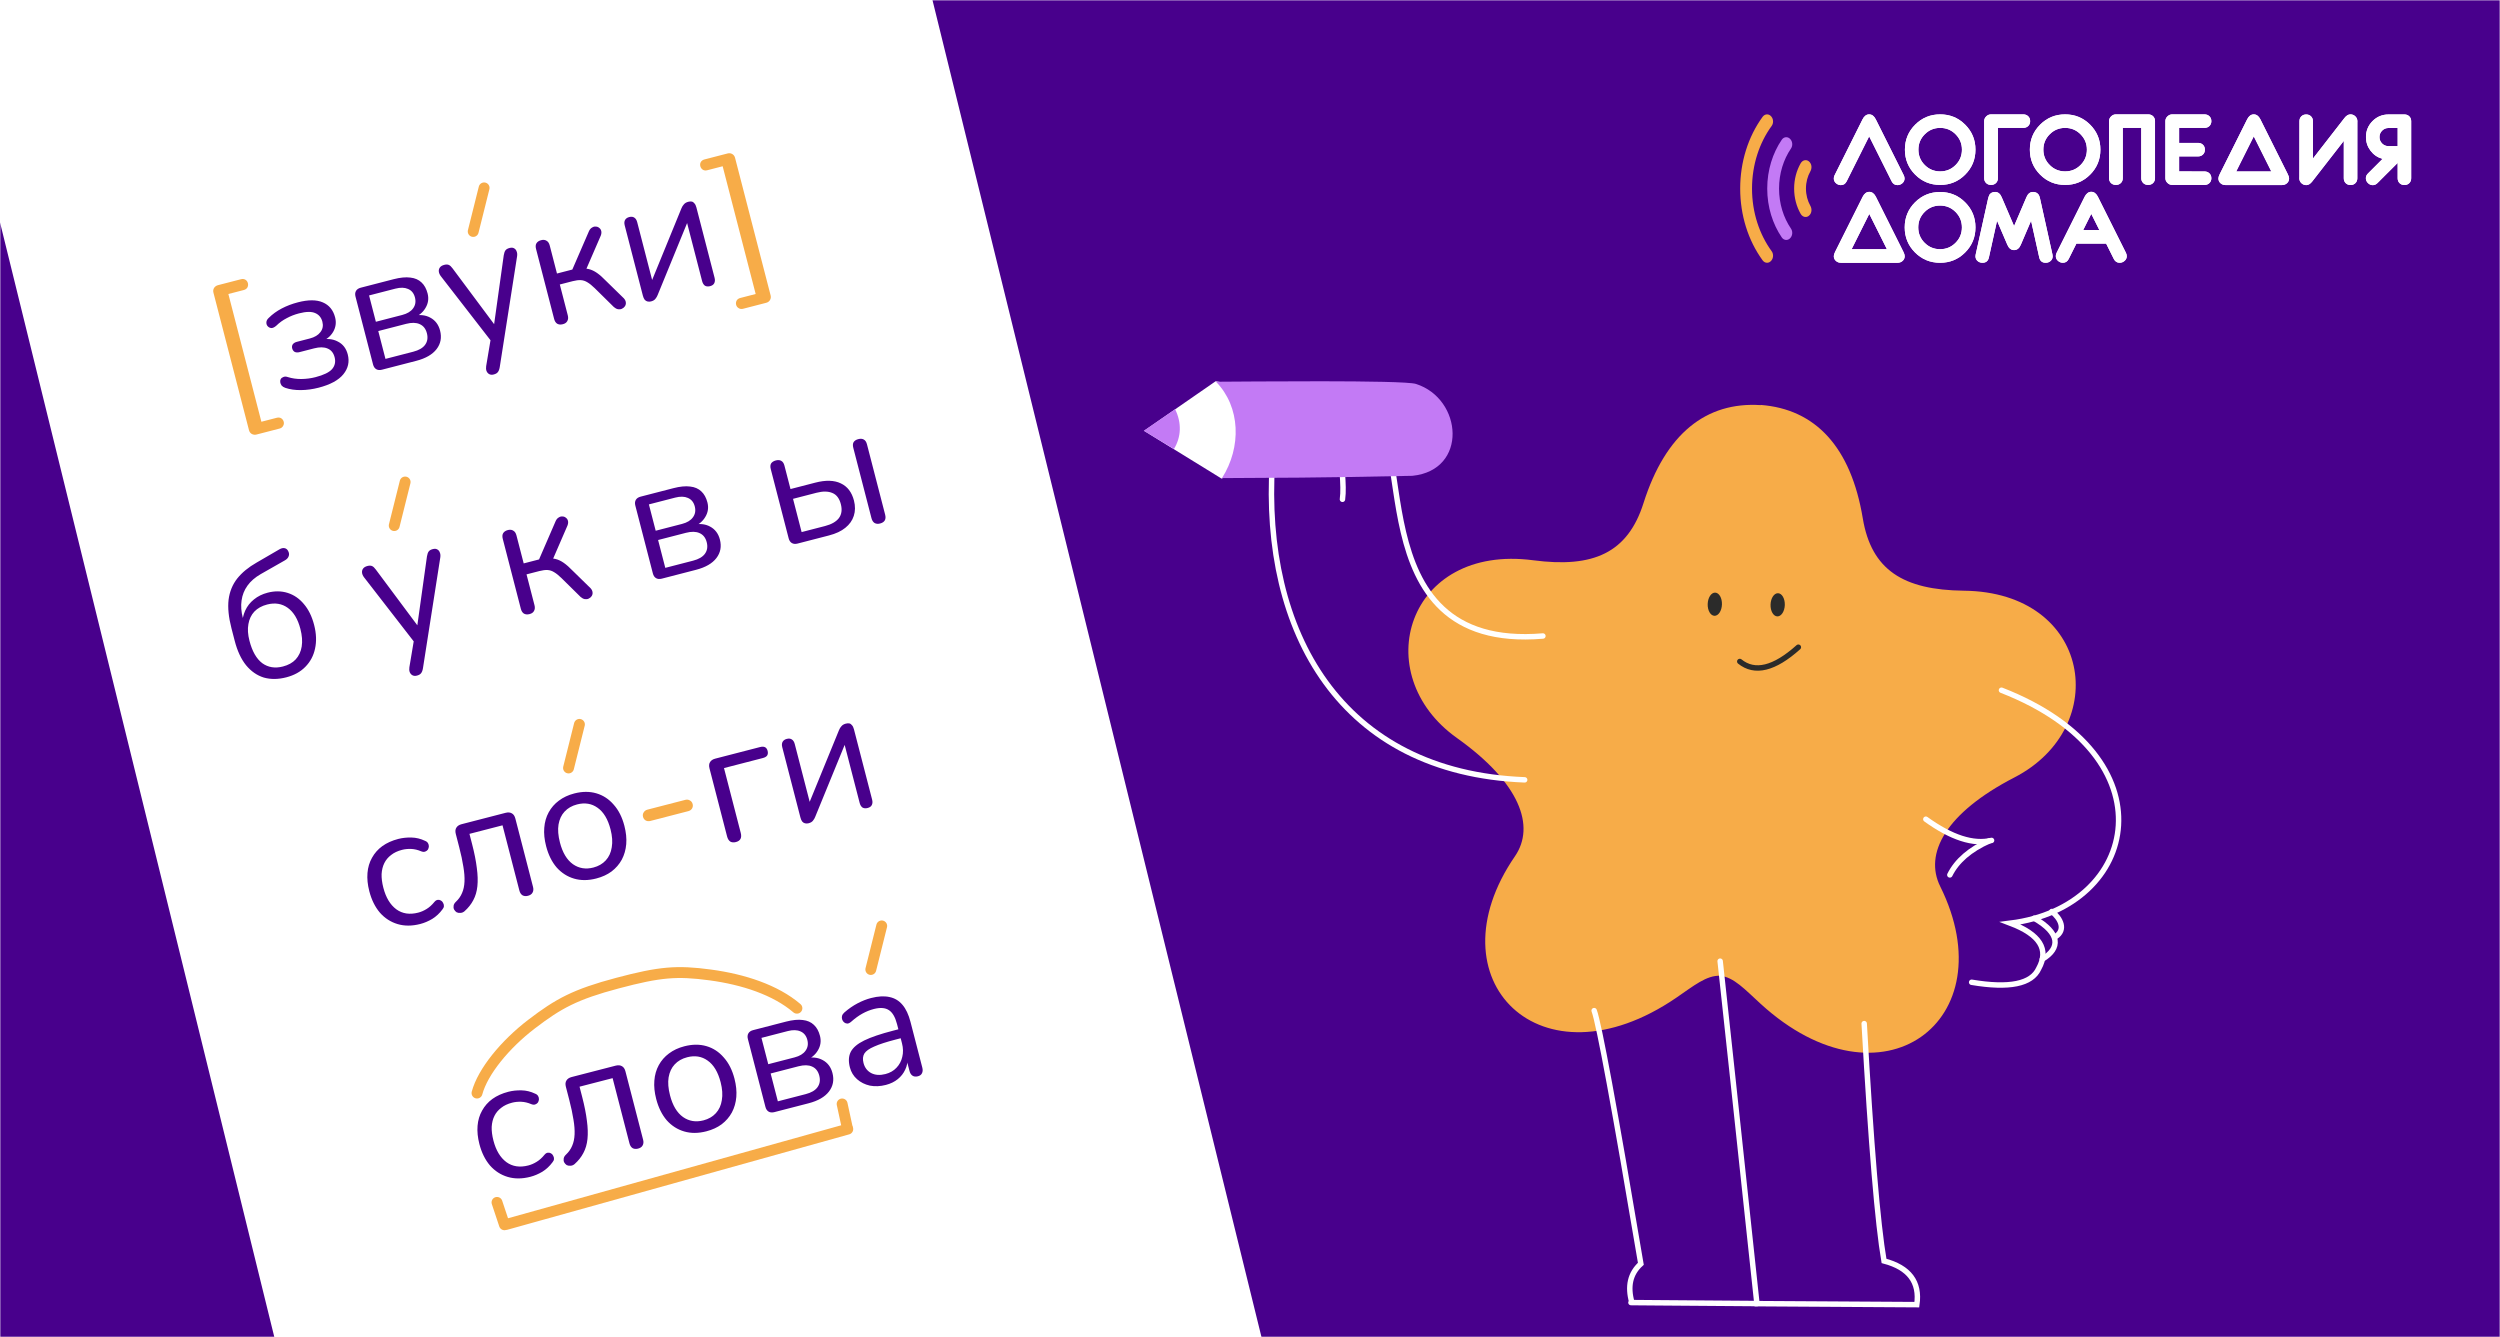
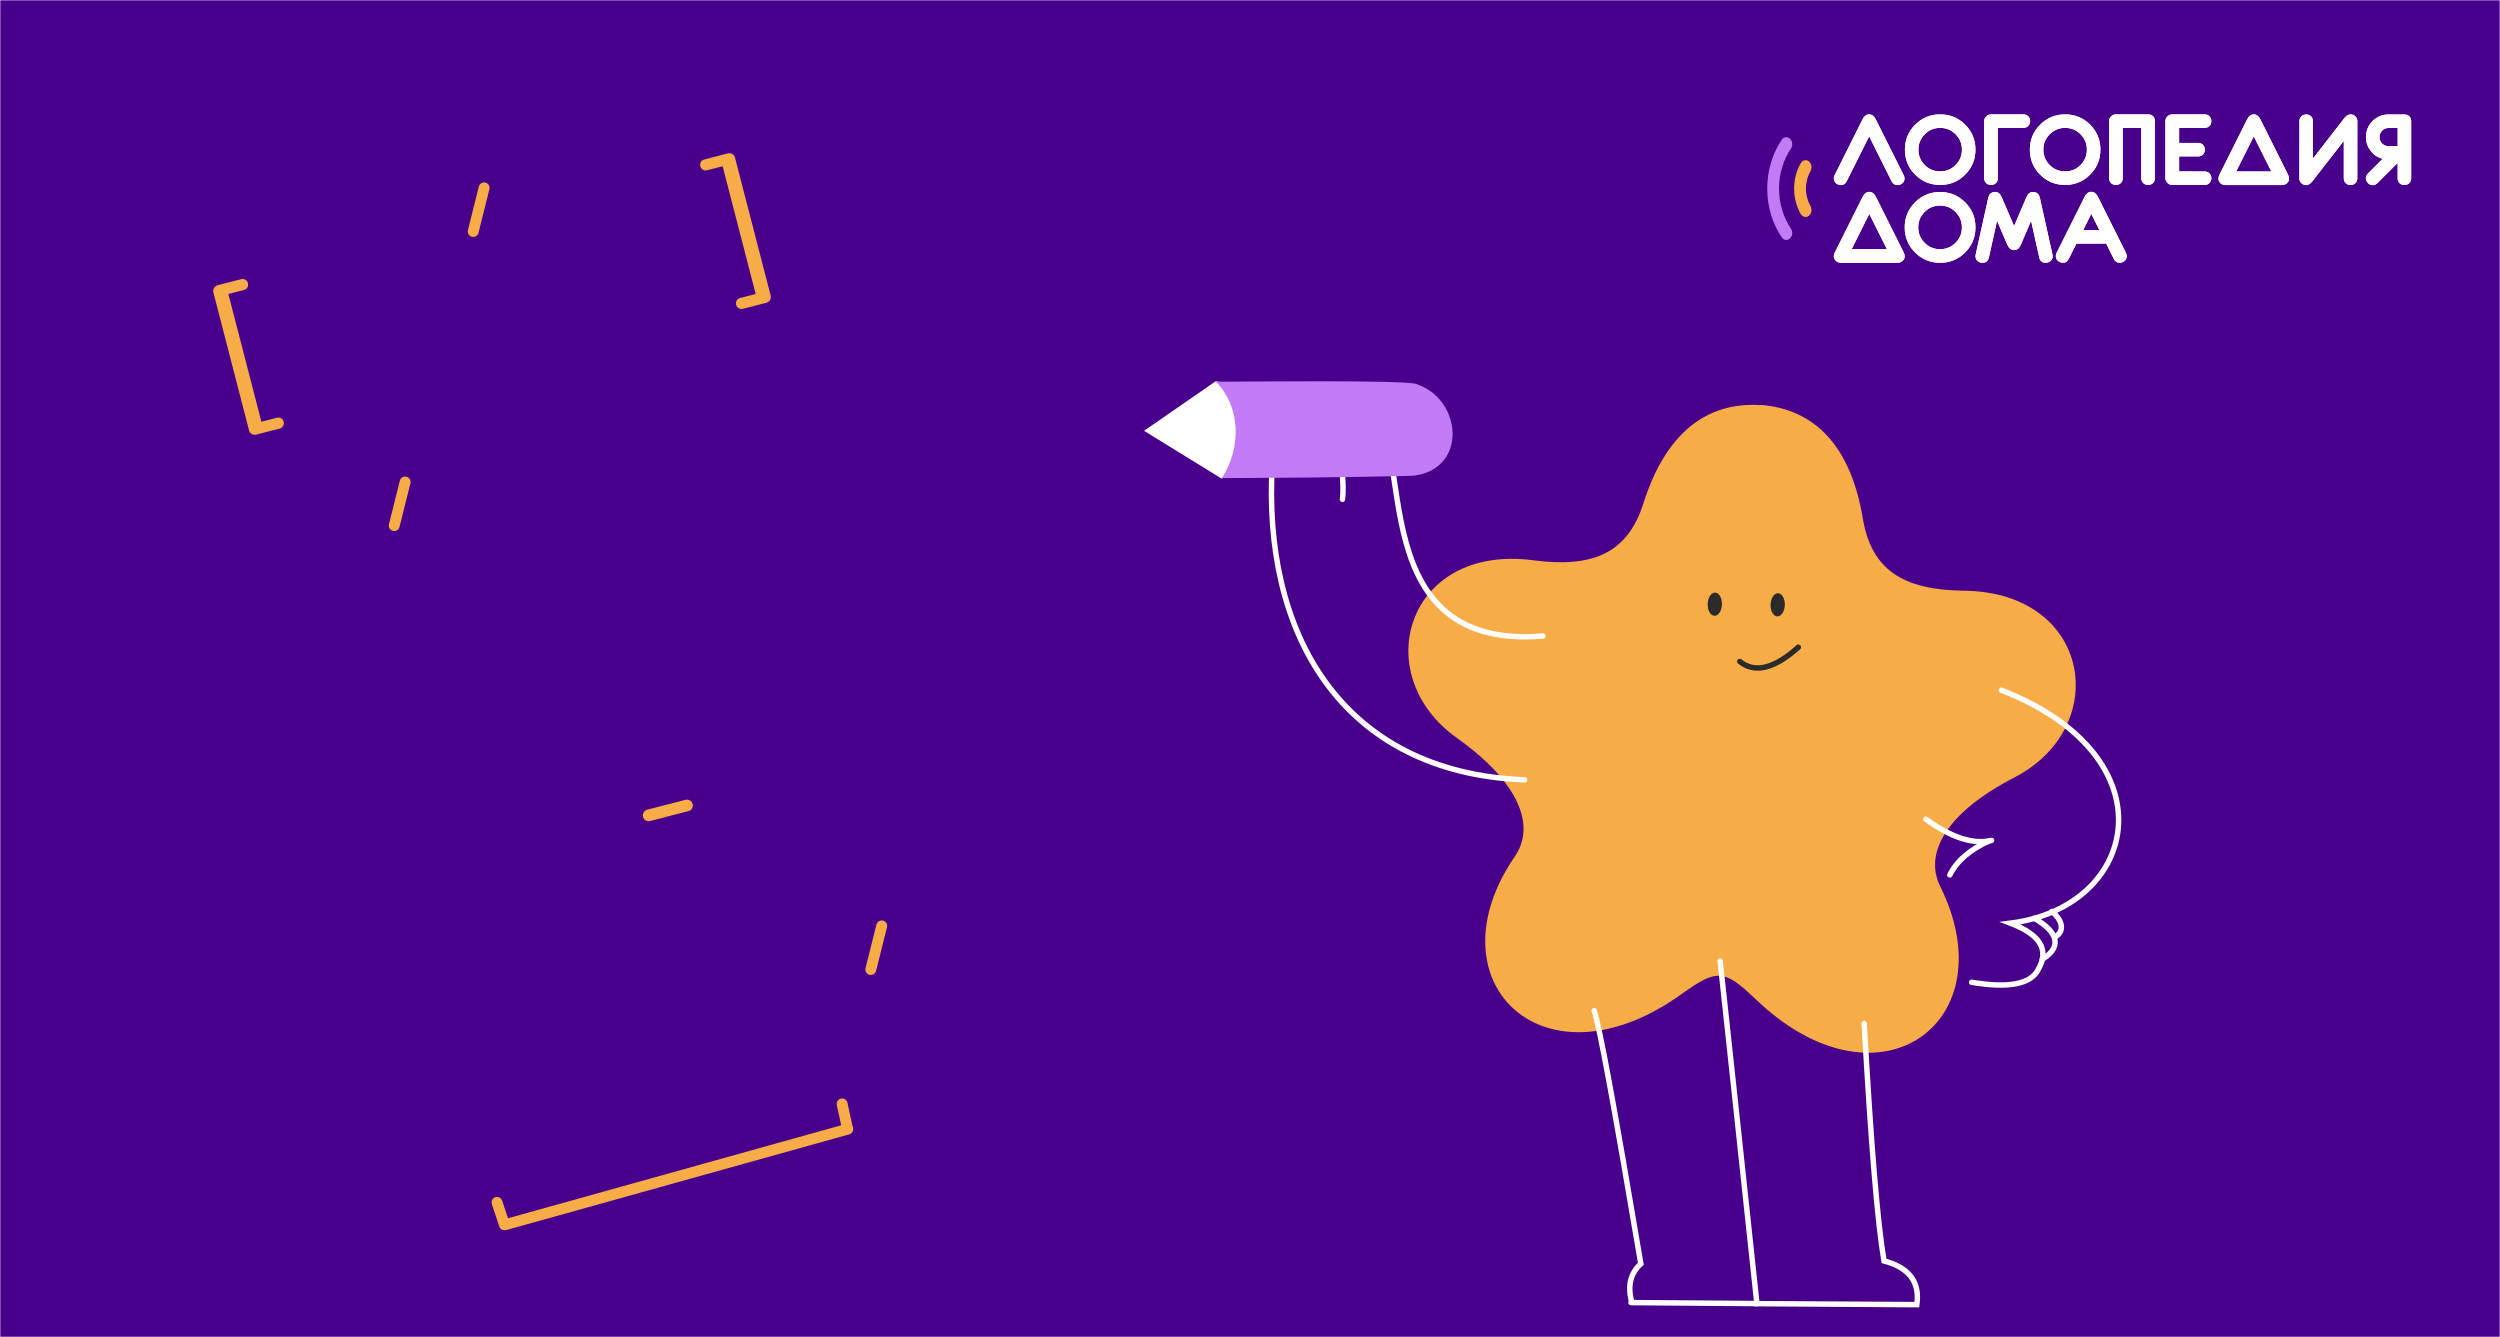
<svg xmlns="http://www.w3.org/2000/svg" width="918" height="491" viewBox="0 0 918 491" fill="none">
  <rect x="0" y="0" width="918" height="491" fill="#808080" stroke="none" />
  <g clip-path="url(#clip0_23_342)">
    <rect width="918" height="491" fill="white" />
    <mask id="mask0_23_342" style="mask-type:alpha" maskUnits="userSpaceOnUse" x="0" y="0" width="918" height="491">
      <rect width="918" height="491" fill="#F2DFFF" />
    </mask>
    <g mask="url(#mask0_23_342)">
      <rect width="918" height="491" fill="#48008C" />
      <path fill-rule="evenodd" clip-rule="evenodd" d="M646.527 148.765C626.506 147.454 611.582 159.248 603.501 184.729C597.713 203.002 585.119 208.644 563.024 205.732C516.649 199.617 502.052 247.593 534.995 270.998C558.182 287.488 563.861 303.395 556.289 314.424C525.13 359.743 565.644 400.439 615.477 366.405C622.029 361.927 626.543 358.142 631.639 358.287C636.735 358.87 640.63 363.238 646.49 368.589C691.009 409.321 736.873 374.777 712.449 325.49C706.479 313.478 714.378 298.554 739.676 285.486C775.604 266.958 767.96 217.417 721.148 216.907C698.871 216.652 687.186 209.299 684.02 190.371C679.651 164.017 666.547 150.221 646.527 148.692V148.765Z" fill="#F7AC48" />
      <path d="M652.626 226.342C651.179 226.296 650.068 224.352 650.143 222.001C650.218 219.65 651.452 217.781 652.899 217.828C654.345 217.874 655.457 219.818 655.382 222.169C655.307 224.52 654.073 226.388 652.626 226.342Z" fill="#2B2B2A" />
      <path d="M629.544 226.127C628.098 226.08 626.986 224.137 627.061 221.786C627.137 219.435 628.37 217.566 629.817 217.612C631.264 217.659 632.376 219.602 632.3 221.953C632.225 224.305 630.991 226.173 629.544 226.127Z" fill="#2B2B2A" />
      <path d="M638.846 242.897C644.342 247.338 651.513 245.591 660.358 237.656" stroke="#2B2B2A" stroke-width="2" stroke-miterlimit="22.926" stroke-linecap="round" />
      <path d="M734.944 253.453C797.553 277.841 785.759 332.988 738.22 338.994C749.031 343.108 752.489 348.641 748.631 355.63C746.046 361.344 737.82 363.019 723.987 360.689" stroke="white" stroke-width="2" stroke-miterlimit="22.926" stroke-linecap="round" />
      <path d="M749.941 352.208C756.675 348.168 756.566 342.671 746.956 337.175" stroke="white" stroke-width="2" stroke-miterlimit="22.926" stroke-linecap="round" />
      <path d="M753.436 334.7C756.712 337.285 758.714 341.471 754.746 343.982" stroke="white" stroke-width="2" stroke-miterlimit="22.926" stroke-linecap="round" />
      <path d="M707.17 300.81C716.561 307.581 724.606 310.201 731.304 308.6" stroke="white" stroke-width="2" stroke-miterlimit="22.926" stroke-linecap="round" />
      <path d="M730.503 308.746C723.332 311.949 718.527 316.135 715.979 321.268" stroke="white" stroke-width="2" stroke-miterlimit="22.926" stroke-linecap="round" />
      <path d="M566.554 233.542C496.227 239.439 522.145 153.133 500.996 152.259C487.346 151.458 494.444 172.789 492.951 183.345" stroke="white" stroke-width="2" stroke-miterlimit="22.926" stroke-linecap="round" />
      <path d="M559.856 286.359C492.442 283.738 463.322 232.304 467.217 169.986" stroke="white" stroke-width="2" stroke-miterlimit="22.926" stroke-linecap="round" />
      <path d="M684.529 375.869C687.04 420.423 689.479 449.471 691.809 463.012C701.055 465.451 705.059 470.802 703.858 479.065C664.727 478.81 645.143 478.701 645.143 478.701C638.118 412.815 633.604 370.918 631.639 352.936" stroke="white" stroke-width="2" stroke-miterlimit="22.926" stroke-linecap="round" />
      <path d="M645.18 478.665C611.582 478.41 596.258 478.301 599.242 478.301C597.532 472.331 598.624 467.599 602.519 464.068C592.872 406.846 587.157 375.869 585.374 371.101" stroke="white" stroke-width="2" stroke-miterlimit="22.926" stroke-linecap="round" />
      <path fill-rule="evenodd" clip-rule="evenodd" d="M473.821 145.168L446.472 140.395L420.79 158.174L448.6 175.319L473.675 163.733L473.821 145.168Z" fill="white" stroke="white" stroke-width="0.758" stroke-miterlimit="22.926" />
      <path fill-rule="evenodd" clip-rule="evenodd" d="M446.472 140.175C456.599 140.138 515.303 139.482 519.936 140.977C537.088 146.449 539.106 172.641 518.628 174.72C478.16 175.559 472.779 175.377 448.714 175.559C455.926 164.214 455.552 149.44 446.509 140.175H446.472Z" fill="#C37AF5" />
-       <path fill-rule="evenodd" clip-rule="evenodd" d="M431.533 150.309C433.936 155.296 433.793 160.414 431.063 164.891L420 158.175L431.497 150.272L431.533 150.309Z" fill="#C37AF5" />
-       <rect x="-24" y="-15.887" width="351.987" height="730.088" transform="rotate(-13.825 -24 -15.887)" fill="white" />
      <path d="M94.218 159.552C93.598 159.713 93.008 159.645 92.447 159.349C91.927 159.043 91.587 158.58 91.427 157.96L78.374 107.46C78.214 106.84 78.287 106.27 78.594 105.75C78.941 105.22 79.425 104.874 80.045 104.714L88.472 102.536C89.091 102.376 89.635 102.434 90.103 102.71C90.571 102.985 90.879 103.412 91.029 103.991C91.168 104.528 91.105 105.051 90.84 105.56C90.564 106.028 90.116 106.342 89.497 106.502L83.858 107.959L95.981 154.866L101.62 153.409C102.239 153.249 102.783 153.306 103.251 153.582C103.73 153.899 104.038 154.326 104.177 154.863C104.316 155.4 104.247 155.902 103.972 156.37C103.707 156.88 103.264 157.214 102.645 157.374L94.218 159.552ZM272.868 113.379C272.249 113.54 271.7 113.461 271.221 113.144C270.753 112.869 270.45 112.462 270.311 111.925C270.172 111.388 270.235 110.865 270.5 110.356C270.776 109.888 271.224 109.574 271.843 109.414L277.482 107.956L265.359 61.05L259.72 62.507C259.101 62.667 258.557 62.609 258.089 62.334C257.61 62.017 257.302 61.59 257.163 61.053C257.013 60.474 257.077 59.951 257.352 59.483C257.628 59.016 258.076 58.702 258.695 58.541L267.184 56.347C267.804 56.187 268.374 56.26 268.894 56.567C269.413 56.873 269.753 57.336 269.914 57.956L282.966 108.456C283.126 109.076 283.053 109.646 282.746 110.165C282.44 110.685 281.977 111.025 281.357 111.185L272.868 113.379Z" fill="#F7AC48" />
      <path d="M116.973 142.368C114.825 142.923 112.675 143.214 110.522 143.242C108.37 143.269 106.448 142.994 104.757 142.418C104.176 142.216 103.729 141.935 103.415 141.575C103.143 141.205 102.975 140.807 102.909 140.384C102.844 139.96 102.897 139.571 103.071 139.218C103.285 138.854 103.614 138.593 104.058 138.434C104.532 138.223 105.086 138.235 105.719 138.468C107.254 138.952 108.902 139.187 110.661 139.173C112.461 139.149 114.188 138.923 115.84 138.496C118.856 137.716 120.892 136.728 121.948 135.529C122.994 134.289 123.303 132.843 122.876 131.191C122.46 129.58 121.587 128.505 120.258 127.967C118.971 127.419 117.335 127.401 115.352 127.913L109.962 129.307C109.301 129.477 108.721 129.451 108.222 129.227C107.755 128.951 107.446 128.524 107.296 127.946C107.147 127.368 107.215 126.865 107.502 126.439C107.829 126.002 108.324 125.698 108.985 125.527L113.756 124.294C115.532 123.834 116.83 123.058 117.649 121.965C118.51 120.862 118.753 119.587 118.379 118.141C117.984 116.612 117.117 115.559 115.778 114.979C114.427 114.359 112.43 114.39 109.786 115.074C108.175 115.49 106.674 116.076 105.283 116.832C103.882 117.547 102.601 118.473 101.44 119.61C100.793 120.174 100.205 120.458 99.677 120.463C99.139 120.425 98.687 120.212 98.322 119.821C97.957 119.431 97.787 118.946 97.814 118.366C97.84 117.787 98.12 117.251 98.654 116.761C100.02 115.394 101.615 114.233 103.439 113.277C105.263 112.321 107.249 111.565 109.397 111.01C113.198 110.027 116.24 110.034 118.525 111.03C120.851 112.016 122.361 113.851 123.055 116.536C123.546 118.436 123.301 120.218 122.321 121.882C121.341 123.545 119.788 124.784 117.662 125.598L117.454 124.792C119.996 124.223 122.186 124.428 124.025 125.407C125.895 126.334 127.119 127.913 127.695 130.144C128.389 132.829 127.85 135.26 126.077 137.437C124.304 139.614 121.269 141.257 116.973 142.368ZM140.256 135.755C139.429 135.969 138.73 135.907 138.158 135.57C137.587 135.233 137.194 134.652 136.98 133.825L130.542 108.916C130.329 108.09 130.391 107.391 130.728 106.819C131.065 106.247 131.646 105.854 132.472 105.641L144.555 102.518C146.951 101.899 148.993 101.701 150.682 101.926C152.36 102.109 153.726 102.704 154.779 103.71C155.821 104.674 156.567 106.024 157.015 107.759C157.506 109.659 157.241 111.446 156.219 113.12C155.239 114.784 153.707 116.017 151.623 116.82L151.415 116.015C153.997 115.435 156.188 115.641 157.986 116.63C159.825 117.609 161.028 119.193 161.594 121.382C162.256 123.944 161.829 126.213 160.313 128.192C158.797 130.17 156.304 131.607 152.834 132.504L140.256 135.755ZM141.543 131.787L151.767 129.144C153.792 128.621 155.229 127.787 156.078 126.642C156.959 125.445 157.186 124.02 156.759 122.368C156.332 120.715 155.448 119.6 154.109 119.02C152.81 118.43 151.149 118.397 149.125 118.92L138.901 121.563L141.543 131.787ZM138.02 118.155L147.687 115.656C149.545 115.176 150.879 114.368 151.688 113.234C152.538 112.089 152.765 110.752 152.37 109.224C151.975 107.695 151.134 106.657 149.846 106.108C148.6 105.549 147.047 105.509 145.188 105.99L135.522 108.488L138.02 118.155ZM181.288 137.511C180.669 137.672 180.13 137.634 179.673 137.4C179.216 137.166 178.871 136.77 178.639 136.213C178.459 135.687 178.418 135.102 178.517 134.46L180.31 123.75L180.87 125.919L161.831 101.358C161.423 100.803 161.191 100.246 161.134 99.687C161.078 99.129 161.214 98.631 161.542 98.194C161.869 97.757 162.405 97.442 163.149 97.25C163.809 97.079 164.363 97.09 164.81 97.283C165.256 97.476 165.72 97.907 166.202 98.576L182.802 120.859L181.129 121.291L184.977 93.723C185.115 92.894 185.333 92.287 185.63 91.902C185.927 91.517 186.426 91.233 187.129 91.052C187.79 90.881 188.328 90.918 188.744 91.163C189.201 91.398 189.52 91.778 189.7 92.304C189.911 92.779 189.972 93.358 189.884 94.041L183.502 134.824C183.364 135.653 183.126 136.265 182.787 136.661C182.49 137.046 181.991 137.33 181.288 137.511ZM206.687 119.048C205.861 119.262 205.162 119.2 204.59 118.863C204.059 118.516 203.687 117.929 203.474 117.103L196.844 91.45C196.619 90.582 196.661 89.888 196.967 89.368C197.304 88.797 197.885 88.404 198.712 88.191C199.496 87.988 200.154 88.06 200.685 88.408C201.246 88.703 201.639 89.285 201.863 90.152L204.521 100.438L210.16 98.981L216.288 84.838C216.573 84.235 216.947 83.808 217.411 83.556C217.864 83.263 218.318 83.145 218.774 83.204C219.26 83.21 219.676 83.367 220.02 83.675C220.394 83.931 220.645 84.306 220.774 84.802C220.902 85.298 220.849 85.862 220.616 86.495L214.778 99.969L212.936 98.726C214.125 98.551 215.212 98.579 216.197 98.809C217.182 99.039 218.184 99.507 219.204 100.213C220.224 100.919 221.396 101.96 222.721 103.336L229.089 109.557C229.527 110.061 229.764 110.55 229.799 111.026C229.875 111.491 229.775 111.958 229.499 112.425C229.213 112.852 228.833 113.171 228.358 113.381C227.925 113.581 227.455 113.637 226.947 113.548C226.439 113.459 225.93 113.194 225.419 112.753L218.41 105.839C217.409 104.863 216.519 104.146 215.739 103.687C214.948 103.186 214.129 102.913 213.28 102.868C212.431 102.823 211.428 102.95 210.271 103.249L205.562 104.466L208.493 115.805C208.706 116.632 208.645 117.331 208.308 117.902C208.012 118.464 207.472 118.846 206.687 119.048ZM239.055 110.683C238.6 110.8 238.161 110.804 237.735 110.693C237.362 110.614 237.019 110.394 236.706 110.034C236.434 109.664 236.218 109.169 236.058 108.549L229.395 82.772C229.182 81.946 229.228 81.273 229.535 80.753C229.841 80.233 230.345 79.882 231.047 79.701C231.791 79.509 232.402 79.571 232.881 79.888C233.4 80.195 233.767 80.761 233.981 81.587L240.002 104.885L238.453 105.286L250.239 76.46C250.452 75.92 250.748 75.447 251.128 75.04C251.497 74.592 252.033 74.277 252.735 74.096C253.231 73.968 253.665 73.944 254.038 74.023C254.411 74.103 254.734 74.328 255.006 74.699C255.309 75.017 255.545 75.507 255.716 76.168L262.394 102.007C262.597 102.791 262.551 103.465 262.255 104.026C261.99 104.535 261.486 104.886 260.742 105.078C259.999 105.27 259.367 105.213 258.847 104.906C258.358 104.548 258.012 103.977 257.809 103.192L251.771 79.831L253.32 79.431L241.489 108.335C241.306 108.823 241.031 109.291 240.662 109.739C240.334 110.176 239.798 110.491 239.055 110.683Z" fill="#48008C" />
      <path d="M105.118 248.718C102.144 249.487 99.396 249.514 96.876 248.799C94.386 248.032 92.211 246.523 90.351 244.271C88.533 242.009 87.143 239.019 86.182 235.301L84.981 230.654C83.945 226.647 83.597 223.167 83.936 220.215C84.316 217.253 85.366 214.668 87.087 212.46C88.85 210.242 91.23 208.283 94.228 206.582L102.618 201.704C103.308 201.305 103.933 201.165 104.493 201.285C105.094 201.394 105.542 201.763 105.837 202.392C106.183 203.052 106.235 203.677 105.991 204.269C105.789 204.85 105.343 205.34 104.652 205.739L95.721 210.824C93.65 212.02 92.031 213.43 90.865 215.053C89.698 216.677 88.977 218.494 88.704 220.504C88.419 222.472 88.57 224.592 89.158 226.864L89.782 229.281L88.915 229.505C88.941 227.559 89.32 225.787 90.052 224.187C90.785 222.588 91.845 221.234 93.233 220.126C94.652 218.966 96.332 218.135 98.274 217.633C100.876 216.961 103.329 216.988 105.632 217.715C107.935 218.442 109.918 219.802 111.579 221.797C113.281 223.78 114.538 226.342 115.35 229.481C116.161 232.621 116.272 235.523 115.683 238.187C115.124 240.799 113.936 243.023 112.119 244.859C110.343 246.684 108.009 247.97 105.118 248.718ZM103.891 244.738C105.874 244.226 107.435 243.36 108.574 242.14C109.743 240.868 110.481 239.289 110.787 237.403C111.093 235.517 110.931 233.356 110.301 230.919C109.372 227.325 107.825 224.75 105.66 223.194C103.495 221.638 100.967 221.234 98.076 221.981C96.134 222.483 94.573 223.349 93.393 224.58C92.254 225.8 91.526 227.332 91.21 229.176C90.882 230.98 91.012 233.017 91.6 235.289C92.603 239.172 94.172 241.918 96.306 243.526C98.471 245.081 100.999 245.486 103.891 244.738ZM153.092 248.085C152.472 248.245 151.934 248.208 151.476 247.974C151.019 247.739 150.675 247.344 150.443 246.787C150.262 246.26 150.222 245.676 150.32 245.034L152.113 234.324L152.674 236.493L133.634 211.932C133.226 211.376 132.994 210.819 132.938 210.261C132.882 209.703 133.017 209.205 133.345 208.768C133.673 208.33 134.208 208.016 134.952 207.823C135.613 207.653 136.167 207.664 136.613 207.857C137.06 208.05 137.524 208.481 138.005 209.15L154.605 231.433L152.932 231.865L156.78 204.297C156.918 203.468 157.136 202.861 157.433 202.476C157.73 202.091 158.23 201.807 158.932 201.626C159.593 201.455 160.131 201.492 160.547 201.737C161.004 201.971 161.323 202.352 161.503 202.878C161.714 203.352 161.775 203.932 161.688 204.615L155.306 245.398C155.167 246.227 154.929 246.839 154.591 247.235C154.294 247.62 153.794 247.904 153.092 248.085ZM194.465 225.493C193.639 225.707 192.94 225.645 192.368 225.308C191.838 224.961 191.466 224.374 191.252 223.548L184.622 197.894C184.398 197.027 184.439 196.333 184.745 195.813C185.082 195.242 185.664 194.849 186.49 194.635C187.275 194.433 187.933 194.505 188.463 194.853C189.024 195.148 189.417 195.73 189.641 196.597L192.3 206.883L197.938 205.426L204.066 191.283C204.351 190.68 204.725 190.253 205.189 190.001C205.642 189.707 206.097 189.59 206.552 189.649C207.039 189.655 207.454 189.812 207.798 190.12C208.172 190.376 208.424 190.751 208.552 191.247C208.68 191.743 208.628 192.307 208.395 192.94L202.556 206.414L200.715 205.171C201.904 204.996 202.99 205.024 203.975 205.254C204.96 205.484 205.963 205.952 206.982 206.658C208.002 207.364 209.175 208.405 210.5 209.781L216.867 216.002C217.306 216.505 217.542 216.995 217.577 217.471C217.653 217.936 217.553 218.402 217.278 218.87C216.991 219.297 216.611 219.616 216.137 219.826C215.704 220.026 215.233 220.082 214.725 219.993C214.218 219.904 213.708 219.639 213.198 219.198L206.189 212.284C205.188 211.308 204.297 210.591 203.517 210.132C202.727 209.631 201.907 209.358 201.058 209.313C200.209 209.268 199.206 209.395 198.05 209.694L193.341 210.911L196.271 222.25C196.485 223.077 196.423 223.776 196.086 224.347C195.79 224.909 195.25 225.291 194.465 225.493ZM243.006 212.485C242.18 212.699 241.481 212.637 240.909 212.3C240.337 211.963 239.944 211.382 239.731 210.555L233.293 185.646C233.079 184.82 233.141 184.121 233.478 183.549C233.815 182.977 234.397 182.584 235.223 182.371L247.306 179.248C249.702 178.629 251.744 178.431 253.433 178.656C255.111 178.839 256.476 179.434 257.529 180.44C258.572 181.404 259.317 182.754 259.766 184.489C260.257 186.389 259.992 188.176 258.97 189.85C257.99 191.514 256.458 192.747 254.374 193.55L254.165 192.745C256.748 192.165 258.938 192.371 260.736 193.36C262.576 194.339 263.779 195.923 264.344 198.112C265.006 200.674 264.579 202.943 263.063 204.922C261.548 206.9 259.055 208.337 255.585 209.234L243.006 212.485ZM244.294 208.517L254.518 205.874C256.542 205.351 257.979 204.517 258.829 203.372C259.709 202.175 259.936 200.75 259.509 199.098C259.082 197.445 258.199 196.33 256.859 195.75C255.561 195.16 253.9 195.127 251.876 195.65L241.652 198.293L244.294 208.517ZM240.771 194.885L250.437 192.386C252.296 191.906 253.63 191.098 254.438 189.964C255.288 188.819 255.515 187.482 255.12 185.954C254.725 184.425 253.884 183.387 252.597 182.838C251.35 182.279 249.798 182.239 247.939 182.72L238.272 185.218L240.771 194.885ZM292.868 199.598C292.041 199.812 291.342 199.75 290.771 199.413C290.199 199.076 289.806 198.495 289.593 197.668L283.026 172.263C282.802 171.396 282.843 170.702 283.15 170.182C283.497 169.652 284.084 169.28 284.91 169.066C285.695 168.863 286.348 168.915 286.867 169.221C287.429 169.517 287.821 170.099 288.046 170.966L290.272 179.579L299.38 177.225C303.222 176.232 306.353 176.326 308.774 177.507C311.184 178.647 312.784 180.746 313.574 183.802C314.097 185.827 314.076 187.705 313.51 189.438C312.975 191.118 311.941 192.575 310.409 193.809C308.918 195.031 306.913 195.968 304.393 196.62L292.868 199.598ZM294.355 195.38L302.968 193.154C305.323 192.545 307.012 191.58 308.037 190.257C309.05 188.894 309.29 187.179 308.757 185.114C308.212 183.007 307.177 181.644 305.651 181.025C304.114 180.364 302.168 180.338 299.813 180.947L291.2 183.173L294.355 195.38ZM323.156 192.233C322.371 192.436 321.693 192.369 321.121 192.032C320.591 191.684 320.218 191.097 320.005 190.271L313.327 164.432C313.103 163.565 313.144 162.871 313.45 162.351C313.798 161.82 314.364 161.454 315.149 161.251C315.975 161.037 316.648 161.084 317.168 161.39C317.729 161.686 318.122 162.267 318.346 163.135L325.024 188.974C325.472 190.709 324.85 191.795 323.156 192.233Z" fill="#48008C" />
      <path d="M154.318 339.288C151.302 340.067 148.529 340.079 145.998 339.323C143.467 338.567 141.298 337.166 139.492 335.121C137.716 333.024 136.422 330.406 135.611 327.267C134.991 324.871 134.767 322.637 134.937 320.566C135.106 318.495 135.661 316.633 136.6 314.98C137.528 313.286 138.79 311.858 140.384 310.697C142.02 309.525 143.975 308.645 146.247 308.058C147.734 307.674 149.341 307.501 151.07 307.539C152.798 307.577 154.468 307.982 156.078 308.756C156.566 308.939 156.925 309.22 157.156 309.601C157.386 309.982 157.493 310.395 157.476 310.841C157.448 311.244 157.327 311.628 157.113 311.992C156.888 312.315 156.553 312.555 156.109 312.714C155.707 312.862 155.236 312.83 154.696 312.617C153.409 312.068 152.164 311.773 150.964 311.731C149.763 311.688 148.646 311.801 147.613 312.068C146.002 312.484 144.667 313.115 143.608 313.962C142.538 314.767 141.713 315.752 141.132 316.916C140.552 318.079 140.216 319.422 140.124 320.944C140.074 322.455 140.289 324.14 140.77 325.999C141.699 329.593 143.282 332.225 145.52 333.894C147.748 335.521 150.431 335.93 153.571 335.118C154.604 334.851 155.614 334.414 156.603 333.806C157.633 333.187 158.599 332.32 159.501 331.206C159.869 330.758 160.266 330.501 160.69 330.436C161.113 330.37 161.507 330.445 161.871 330.659C162.224 330.832 162.496 331.115 162.685 331.507C162.916 331.888 163.023 332.301 163.005 332.746C162.978 333.15 162.794 333.55 162.456 333.946C161.412 335.361 160.169 336.52 158.727 337.421C157.275 338.281 155.805 338.904 154.318 339.288ZM193.86 328.936C193.075 329.139 192.396 329.072 191.825 328.735C191.294 328.387 190.922 327.8 190.708 326.974L184.527 303.056L172.382 306.195L173.375 310.037C174.207 313.259 174.779 316.152 175.089 318.716C175.43 321.228 175.499 323.457 175.297 325.404C175.096 327.352 174.592 329.068 173.786 330.555C173.022 332.03 171.941 333.389 170.543 334.632C170.07 335.018 169.57 335.214 169.042 335.218C168.525 335.263 168.064 335.184 167.659 334.981C167.284 334.725 166.976 334.386 166.735 333.963C166.535 333.53 166.479 333.06 166.568 332.552C166.657 332.044 166.933 331.577 167.395 331.149C168.422 330.178 169.18 329.101 169.667 327.917C170.196 326.723 170.495 325.324 170.565 323.719C170.635 322.114 170.497 320.299 170.149 318.274C169.833 316.196 169.322 313.794 168.617 311.068L167.368 306.235C167.123 305.285 167.189 304.518 167.567 303.936C167.935 303.312 168.573 302.883 169.482 302.648L185.654 298.468C186.563 298.233 187.33 298.299 187.953 298.667C188.567 298.993 188.996 299.631 189.242 300.582L195.727 325.677C195.941 326.503 195.879 327.202 195.542 327.774C195.247 328.335 194.686 328.722 193.86 328.936ZM218.939 322.586C216.006 323.344 213.3 323.361 210.821 322.635C208.342 321.91 206.204 320.545 204.408 318.542C202.643 316.486 201.349 313.868 200.527 310.687C199.908 308.291 199.683 306.058 199.853 303.986C200.012 301.874 200.556 299.971 201.484 298.277C202.413 296.583 203.653 295.16 205.207 294.009C206.791 292.807 208.678 291.922 210.867 291.357C213.8 290.599 216.506 290.582 218.985 291.308C221.464 292.033 223.586 293.424 225.352 295.479C227.147 297.483 228.456 300.075 229.279 303.256C229.898 305.652 230.122 307.886 229.953 309.957C229.783 312.028 229.239 313.931 228.321 315.666C227.393 317.361 226.137 318.809 224.553 320.012C222.999 321.162 221.128 322.021 218.939 322.586ZM217.898 318.559C219.757 318.078 221.271 317.202 222.44 315.93C223.61 314.659 224.342 313.059 224.638 311.132C224.974 309.194 224.827 307.007 224.197 304.569C223.226 300.81 221.637 298.158 219.431 296.613C217.266 295.057 214.758 294.648 211.908 295.384C210.008 295.875 208.473 296.757 207.303 298.029C206.164 299.249 205.427 300.827 205.09 302.765C204.784 304.651 204.957 306.854 205.608 309.374C206.569 313.092 208.158 315.744 210.375 317.33C212.581 318.875 215.089 319.285 217.898 318.559ZM270.227 309.199C269.401 309.412 268.702 309.35 268.13 309.013C267.589 308.624 267.206 307.996 266.982 307.129L260.528 282.157C260.283 281.207 260.349 280.441 260.727 279.858C261.095 279.234 261.733 278.805 262.642 278.57L279.062 274.326C279.847 274.123 280.468 274.139 280.925 274.374C281.382 274.608 281.696 275.056 281.867 275.717C282.038 276.378 281.986 276.942 281.71 277.41C281.424 277.836 280.888 278.151 280.103 278.354L265.851 282.037L272.001 305.832C272.471 307.649 271.88 308.771 270.227 309.199ZM296.907 302.303C296.453 302.42 296.013 302.424 295.588 302.314C295.215 302.234 294.871 302.014 294.558 301.654C294.286 301.284 294.07 300.789 293.91 300.169L287.248 274.392C287.034 273.566 287.08 272.893 287.387 272.373C287.693 271.853 288.197 271.503 288.9 271.321C289.643 271.129 290.254 271.191 290.733 271.508C291.253 271.815 291.619 272.381 291.833 273.207L297.854 296.506L296.305 296.906L308.091 268.08C308.304 267.54 308.6 267.067 308.98 266.66C309.349 266.212 309.885 265.897 310.587 265.716C311.083 265.588 311.517 265.564 311.89 265.643C312.264 265.723 312.586 265.948 312.858 266.319C313.161 266.637 313.397 267.127 313.568 267.788L320.246 293.627C320.449 294.412 320.403 295.085 320.107 295.646C319.842 296.155 319.338 296.506 318.594 296.698C317.851 296.89 317.219 296.833 316.699 296.527C316.21 296.168 315.864 295.597 315.661 294.812L309.624 271.451L311.173 271.051L299.341 299.955C299.159 300.443 298.883 300.911 298.514 301.359C298.186 301.796 297.651 302.111 296.907 302.303Z" fill="#48008C" />
      <path d="M238.82 301.451C238.201 301.611 237.636 301.559 237.127 301.294C236.607 300.987 236.273 300.545 236.123 299.967C235.963 299.347 236.041 298.798 236.358 298.319C236.665 297.8 237.128 297.46 237.747 297.299L251.689 293.696C252.268 293.547 252.817 293.625 253.337 293.931C253.846 294.196 254.18 294.639 254.341 295.258C254.49 295.837 254.412 296.386 254.105 296.906C253.788 297.384 253.341 297.698 252.762 297.848L238.82 301.451Z" fill="#F7AC48" />
      <path d="M194.741 432.126C191.726 432.905 188.952 432.917 186.421 432.161C183.89 431.405 181.722 430.004 179.915 427.959C178.139 425.862 176.846 423.244 176.034 420.104C175.415 417.709 175.19 415.475 175.36 413.404C175.53 411.333 176.084 409.471 177.023 407.818C177.951 406.124 179.213 404.696 180.808 403.535C182.444 402.363 184.398 401.483 186.67 400.896C188.157 400.512 189.765 400.338 191.493 400.376C193.222 400.414 194.891 400.82 196.501 401.594C196.989 401.776 197.348 402.058 197.579 402.439C197.81 402.82 197.917 403.233 197.899 403.679C197.872 404.082 197.75 404.466 197.536 404.83C197.311 405.153 196.977 405.393 196.533 405.552C196.13 405.7 195.659 405.668 195.119 405.455C193.832 404.906 192.588 404.611 191.387 404.568C190.186 404.526 189.069 404.639 188.037 404.906C186.426 405.322 185.091 405.953 184.031 406.8C182.962 407.605 182.136 408.59 181.556 409.754C180.975 410.917 180.639 412.26 180.548 413.782C180.498 415.293 180.713 416.978 181.193 418.837C182.122 422.431 183.706 425.063 185.944 426.732C188.171 428.359 190.855 428.768 193.994 427.956C195.027 427.689 196.038 427.252 197.026 426.644C198.056 426.025 199.022 425.158 199.924 424.044C200.293 423.596 200.689 423.339 201.113 423.274C201.537 423.208 201.931 423.283 202.295 423.497C202.648 423.67 202.919 423.953 203.108 424.345C203.339 424.726 203.446 425.139 203.429 425.584C203.401 425.988 203.218 426.387 202.879 426.783C201.835 428.199 200.592 429.358 199.151 430.259C197.698 431.119 196.229 431.741 194.741 432.126ZM234.283 421.774C233.498 421.977 232.82 421.91 232.248 421.573C231.717 421.225 231.345 420.638 231.132 419.812L224.95 395.894L212.805 399.033L213.798 402.875C214.631 406.097 215.202 408.99 215.512 411.554C215.853 414.066 215.923 416.295 215.721 418.242C215.519 420.19 215.015 421.906 214.209 423.392C213.445 424.868 212.364 426.227 210.966 427.47C210.493 427.856 209.993 428.052 209.465 428.056C208.948 428.101 208.487 428.022 208.082 427.819C207.707 427.563 207.399 427.224 207.158 426.801C206.958 426.368 206.903 425.898 206.992 425.39C207.081 424.882 207.356 424.414 207.819 423.986C208.846 423.016 209.603 421.939 210.09 420.755C210.619 419.561 210.918 418.162 210.988 416.557C211.059 414.952 210.92 413.137 210.573 411.112C210.256 409.034 209.745 406.632 209.041 403.906L207.792 399.073C207.546 398.123 207.612 397.356 207.991 396.774C208.358 396.15 208.996 395.721 209.905 395.486L226.078 391.306C226.987 391.071 227.753 391.137 228.377 391.505C228.99 391.831 229.419 392.469 229.665 393.419L236.151 418.515C236.364 419.341 236.303 420.04 235.966 420.612C235.67 421.173 235.109 421.56 234.283 421.774ZM259.362 415.424C256.429 416.182 253.723 416.199 251.244 415.473C248.765 414.748 246.627 413.383 244.832 411.38C243.066 409.324 241.773 406.706 240.951 403.525C240.331 401.129 240.107 398.895 240.277 396.824C240.436 394.712 240.979 392.809 241.908 391.115C242.836 389.42 244.077 387.998 245.63 386.847C247.214 385.645 249.101 384.76 251.291 384.195C254.223 383.437 256.93 383.42 259.409 384.146C261.888 384.871 264.01 386.262 265.775 388.317C267.571 390.321 268.88 392.913 269.702 396.094C270.321 398.49 270.546 400.723 270.376 402.795C270.206 404.866 269.662 406.769 268.745 408.504C267.817 410.198 266.56 411.647 264.976 412.85C263.423 414 261.551 414.859 259.362 415.424ZM258.321 411.397C260.18 410.916 261.694 410.04 262.864 408.768C264.033 407.497 264.766 405.897 265.061 403.97C265.397 402.032 265.251 399.844 264.621 397.407C263.649 393.648 262.06 390.996 259.854 389.451C257.689 387.895 255.182 387.486 252.332 388.222C250.431 388.713 248.896 389.595 247.727 390.867C246.588 392.086 245.85 393.665 245.514 395.603C245.208 397.489 245.38 399.692 246.032 402.212C246.993 405.93 248.581 408.582 250.798 410.168C253.004 411.713 255.512 412.123 258.321 411.397ZM284.338 408.374C283.512 408.588 282.813 408.526 282.241 408.189C281.67 407.852 281.277 407.271 281.063 406.444L274.625 381.535C274.412 380.709 274.474 380.01 274.811 379.438C275.147 378.866 275.729 378.473 276.555 378.26L288.638 375.137C291.034 374.518 293.076 374.32 294.765 374.545C296.443 374.728 297.808 375.323 298.862 376.329C299.904 377.293 300.65 378.643 301.098 380.378C301.589 382.278 301.324 384.065 300.302 385.739C299.322 387.403 297.79 388.636 295.706 389.439L295.498 388.634C298.08 388.054 300.271 388.26 302.069 389.249C303.908 390.228 305.111 391.812 305.677 394.001C306.339 396.563 305.912 398.832 304.396 400.811C302.88 402.789 300.387 404.226 296.917 405.123L284.338 408.374ZM285.626 404.406L295.85 401.763C297.875 401.24 299.312 400.406 300.161 399.261C301.042 398.064 301.269 396.639 300.841 394.987C300.414 393.334 299.531 392.219 298.192 391.639C296.893 391.049 295.232 391.016 293.208 391.539L282.984 394.182L285.626 404.406ZM282.103 390.774L291.769 388.275C293.628 387.795 294.962 386.987 295.771 385.853C296.62 384.708 296.848 383.371 296.453 381.843C296.058 380.314 295.216 379.276 293.929 378.727C292.683 378.168 291.13 378.128 289.271 378.609L279.605 381.107L282.103 390.774ZM325.309 398.38C323.244 398.914 321.283 399.002 319.428 398.644C317.603 398.234 316.035 397.45 314.721 396.291C313.408 395.132 312.528 393.685 312.079 391.95C311.503 389.719 311.607 387.82 312.391 386.251C313.217 384.671 314.861 383.277 317.325 382.067C319.83 380.847 323.354 379.649 327.898 378.475L330.687 377.754L331.536 381.038L328.809 381.743C325.463 382.608 322.862 383.456 321.006 384.289C319.18 385.069 317.971 385.932 317.379 386.879C316.827 387.814 316.728 388.964 317.08 390.327C317.518 392.021 318.454 393.255 319.888 394.03C321.364 394.795 323.113 394.915 325.138 394.392C326.79 393.965 328.134 393.199 329.171 392.094C330.249 390.978 330.962 389.648 331.312 388.103C331.704 386.548 331.67 384.882 331.211 383.105L329.385 376.042C328.723 373.48 327.731 371.776 326.41 370.927C325.079 370.037 323.236 369.897 320.881 370.505C319.435 370.879 318.037 371.439 316.688 372.184C315.338 372.93 313.964 373.924 312.567 375.166C312.063 375.605 311.594 375.836 311.16 375.86C310.715 375.843 310.325 375.701 309.992 375.435C309.659 375.168 309.418 374.834 309.27 374.432C309.111 373.988 309.082 373.533 309.182 373.066C309.323 372.589 309.609 372.163 310.041 371.787C311.624 370.408 313.25 369.283 314.919 368.411C316.589 367.538 318.229 366.894 319.84 366.478C322.443 365.805 324.703 365.684 326.621 366.113C328.528 366.502 330.119 367.457 331.393 368.978C332.657 370.458 333.636 372.541 334.33 375.226L338.67 392.018C338.884 392.845 338.843 393.538 338.547 394.099C338.293 394.65 337.794 395.021 337.05 395.213C336.265 395.416 335.608 395.344 335.077 394.996C334.546 394.649 334.174 394.062 333.961 393.235L332.712 388.402L333.269 388.258C333.345 389.913 333.051 391.421 332.39 392.782C331.769 394.133 330.857 395.294 329.654 396.266C328.451 397.238 327.003 397.942 325.309 398.38Z" fill="#48008C" />
      <path d="M173.764 84.995L177.764 68.995" stroke="#F7AC48" stroke-width="4" stroke-linecap="round" />
      <path d="M144.764 192.995L148.764 176.995" stroke="#F7AC48" stroke-width="4" stroke-linecap="round" />
-       <path d="M208.764 281.995L212.764 265.995" stroke="#F7AC48" stroke-width="4" stroke-linecap="round" />
      <path d="M319.764 355.995L323.764 339.995" stroke="#F7AC48" stroke-width="4" stroke-linecap="round" />
-       <path d="M292.625 370.215C284.764 363.495 272.987 359.633 260.764 357.995C248.54 356.356 242.341 356.863 226.764 360.995C211.187 365.126 205.069 368.514 195.264 375.995C185.458 383.476 177.264 393.495 175.159 401.37" stroke="#F7AC48" stroke-width="4" stroke-linecap="round" />
      <line x1="186.152" y1="449.531" x2="311.3" y2="414.606" stroke="#F7AC48" stroke-width="4" stroke-linecap="round" />
      <line x1="185.234" y1="449.73" x2="182.499" y2="441.524" stroke="#F7AC48" stroke-width="4" stroke-linecap="round" />
      <line x1="311.055" y1="413.826" x2="309.231" y2="405.371" stroke="#F7AC48" stroke-width="4" stroke-linecap="round" />
      <path d="M699.407 94.054C699.407 94.768 699.146 95.349 698.632 95.81C698.124 96.264 697.503 96.491 696.775 96.491H675.998C675.276 96.491 674.662 96.271 674.161 95.823C673.634 95.356 673.373 94.768 673.373 94.054C673.373 93.646 673.533 93.119 673.854 92.477L683.952 72.294C684.567 71.072 685.382 70.457 686.397 70.457C687.412 70.457 688.227 71.072 688.841 72.294L698.926 92.477C699.246 93.118 699.407 93.646 699.407 94.054ZM692.868 91.496L686.397 78.552L679.918 91.496H692.868Z" fill="white" />
      <path d="M725.394 83.495C725.394 87.108 724.132 90.174 721.6 92.705C719.076 95.229 716.01 96.492 712.397 96.492C708.79 96.492 705.718 95.229 703.194 92.705C700.669 90.174 699.407 87.108 699.407 83.495C699.407 79.888 700.669 76.816 703.194 74.291C705.718 71.767 708.79 70.504 712.397 70.504C716.01 70.504 719.076 71.767 721.6 74.291C724.132 76.816 725.394 79.888 725.394 83.495ZM720.412 83.495C720.412 81.277 719.63 79.387 718.067 77.824C716.511 76.261 714.621 75.48 712.397 75.48C710.18 75.48 708.29 76.261 706.727 77.824C705.164 79.387 704.382 81.277 704.382 83.495C704.382 85.719 705.164 87.609 706.727 89.171C708.289 90.728 710.18 91.509 712.397 91.509C714.621 91.509 716.511 90.728 718.067 89.171C719.63 87.609 720.412 85.719 720.412 83.495Z" fill="white" />
      <path d="M753.745 94.094C753.745 94.788 753.491 95.363 752.99 95.817C752.489 96.264 751.882 96.491 751.174 96.491C749.892 96.491 749.103 95.844 748.81 94.548L745.811 81.07L742.044 89.879C741.483 91.182 740.655 91.836 739.566 91.836C738.477 91.836 737.656 91.182 737.095 89.879L733.315 81.07L730.322 94.548C730.035 95.844 729.247 96.491 727.958 96.491C727.25 96.491 726.649 96.271 726.148 95.823C725.641 95.376 725.394 94.802 725.394 94.094C725.394 93.907 725.414 93.693 725.467 93.459L730.042 72.855C730.129 72.488 730.289 72.041 730.523 71.499C731.01 70.825 731.705 70.484 732.593 70.484C733.662 70.484 734.47 71.119 735.011 72.388L739.566 83.014L744.114 72.388C744.649 71.119 745.463 70.484 746.538 70.484C747.42 70.484 748.108 70.825 748.596 71.499C748.783 71.76 748.943 72.208 749.09 72.855L753.665 93.459C753.718 93.693 753.745 93.907 753.745 94.094H753.745Z" fill="white" />
      <path d="M780.951 94.045C780.951 94.726 780.691 95.307 780.163 95.781C779.629 96.249 779.021 96.489 778.34 96.489C777.371 96.489 776.657 96.022 776.189 95.087L773.377 89.45H762.451L759.633 95.087C759.165 96.022 758.457 96.489 757.502 96.489C756.814 96.489 756.213 96.249 755.679 95.781C755.151 95.307 754.891 94.726 754.891 94.045C754.891 93.638 754.984 93.237 755.185 92.843L765.47 72.272C766.084 71.05 766.899 70.436 767.914 70.436C768.929 70.436 769.744 71.05 770.359 72.272L780.644 92.843C780.851 93.263 780.951 93.658 780.951 94.045H780.951ZM770.886 84.474L767.914 78.53L764.942 84.474H770.886Z" fill="white" />
      <path d="M699.353 65.537C699.353 66.216 699.094 66.795 698.568 67.268C698.035 67.734 697.429 67.974 696.75 67.974C695.784 67.974 695.072 67.508 694.606 66.576L686.356 50.07L678.1 66.576C677.634 67.508 676.928 67.974 675.976 67.974C675.291 67.974 674.691 67.734 674.159 67.268C673.633 66.795 673.373 66.216 673.373 65.537C673.373 65.131 673.466 64.731 673.666 64.338L683.92 43.831C684.532 42.613 685.345 42 686.357 42C687.369 42 688.181 42.613 688.793 43.831L699.047 64.338C699.254 64.758 699.353 65.151 699.353 65.537H699.353Z" fill="white" />
      <path d="M725.389 54.95C725.389 58.552 724.131 61.609 721.607 64.132C719.09 66.649 716.034 67.907 712.432 67.907C708.837 67.907 705.774 66.649 703.257 64.132C700.74 61.609 699.482 58.552 699.482 54.95C699.482 51.355 700.74 48.292 703.257 45.775C705.774 43.258 708.837 42 712.432 42C716.034 42 719.09 43.258 721.607 45.775C724.131 48.292 725.389 51.355 725.389 54.95ZM720.422 54.95C720.422 52.74 719.643 50.856 718.085 49.298C716.534 47.74 714.649 46.961 712.432 46.961C710.222 46.961 708.338 47.74 706.78 49.298C705.222 50.856 704.442 52.74 704.442 54.95C704.442 57.168 705.222 59.052 706.78 60.61C708.338 62.161 710.222 62.94 712.432 62.94C714.649 62.94 716.534 62.161 718.085 60.61C719.643 59.052 720.422 57.168 720.422 54.95Z" fill="white" />
      <path d="M745.47 44.484C745.47 45.203 745.233 45.802 744.759 46.268C744.285 46.728 743.682 46.961 742.944 46.961H733.634V65.424C733.634 66.15 733.396 66.743 732.922 67.208C732.448 67.674 731.846 67.907 731.108 67.907C730.376 67.907 729.767 67.674 729.293 67.208C728.819 66.742 728.589 66.15 728.589 65.424V44.484C728.589 43.818 728.839 43.239 729.341 42.746C729.848 42.247 730.438 42.001 731.108 42.001H742.944C743.682 42.001 744.285 42.233 744.759 42.7C745.233 43.159 745.47 43.758 745.47 44.484L745.47 44.484Z" fill="white" />
      <path d="M771.269 54.95C771.269 58.552 770.011 61.609 767.487 64.132C764.97 66.649 761.914 67.907 758.312 67.907C754.717 67.907 751.654 66.649 749.137 64.132C746.62 61.609 745.362 58.552 745.362 54.95C745.362 51.355 746.62 48.292 749.137 45.775C751.654 43.258 754.717 42 758.312 42C761.914 42 764.97 43.258 767.487 45.775C770.011 48.292 771.269 51.355 771.269 54.95ZM766.302 54.95C766.302 52.74 765.523 50.856 763.965 49.298C762.414 47.74 760.529 46.961 758.312 46.961C756.101 46.961 754.217 47.74 752.659 49.298C751.101 50.856 750.322 52.74 750.322 54.95C750.322 57.168 751.101 59.052 752.659 60.61C754.217 62.161 756.101 62.94 758.312 62.94C760.529 62.94 762.414 62.161 763.965 60.61C765.523 59.052 766.302 57.168 766.302 54.95Z" fill="white" />
      <path d="M791.322 65.424C791.322 66.15 791.085 66.742 790.611 67.208C790.137 67.674 789.534 67.907 788.796 67.907C788.058 67.907 787.455 67.674 786.981 67.208C786.507 66.742 786.27 66.15 786.27 65.424V46.961H779.485V65.424C779.485 66.15 779.248 66.742 778.774 67.208C778.3 67.674 777.698 67.907 776.96 67.907C776.228 67.907 775.619 67.674 775.145 67.208C774.671 66.742 774.441 66.15 774.441 65.424V44.484C774.441 43.818 774.691 43.239 775.193 42.746C775.7 42.247 776.29 42.001 776.96 42.001H788.81C789.534 42.001 790.137 42.227 790.611 42.686C791.085 43.152 791.322 43.738 791.322 44.451V65.424L791.322 65.424Z" fill="white" />
      <path d="M812.01 44.484C812.01 45.203 811.773 45.802 811.299 46.268C810.825 46.728 810.222 46.961 809.484 46.961H800.174V52.474H807.114C807.853 52.474 808.455 52.707 808.929 53.166C809.403 53.632 809.64 54.231 809.64 54.95C809.64 55.676 809.403 56.269 808.929 56.735C808.455 57.201 807.852 57.434 807.114 57.434H800.174V62.941L809.484 62.961C810.222 62.961 810.825 63.194 811.299 63.66C811.773 64.119 812.01 64.718 812.01 65.444C812.01 66.163 811.766 66.762 811.292 67.222C810.811 67.688 810.202 67.921 809.471 67.921L797.648 67.907C796.978 67.907 796.389 67.661 795.881 67.162C795.38 66.669 795.129 66.09 795.129 65.424V44.484C795.129 43.818 795.379 43.239 795.881 42.746C796.389 42.247 796.978 42.001 797.648 42.001H809.484C810.222 42.001 810.825 42.233 811.299 42.7C811.773 43.159 812.01 43.758 812.01 44.484V44.484Z" fill="white" />
      <path d="M840.554 65.524C840.554 66.236 840.294 66.815 839.782 67.275C839.275 67.728 838.656 67.954 837.931 67.954H817.217C816.498 67.954 815.885 67.734 815.386 67.288C814.86 66.822 814.6 66.236 814.6 65.524C814.6 65.117 814.76 64.591 815.08 63.952L825.147 43.831C825.759 42.613 826.572 42 827.584 42C828.596 42 829.408 42.613 830.02 43.831L840.074 63.952C840.394 64.591 840.554 65.117 840.554 65.524H840.554ZM834.036 62.973L827.584 50.07L821.125 62.973H834.036Z" fill="white" />
      <path d="M865.632 44.53C865.632 44.583 865.632 44.65 865.618 44.736C865.612 44.83 865.605 44.896 865.605 44.95V65.457C865.605 66.183 865.372 66.775 864.906 67.241C864.44 67.707 863.847 67.94 863.121 67.94C862.396 67.94 861.803 67.707 861.337 67.241C860.871 66.775 860.638 66.183 860.638 65.457V51.741L849.053 66.635C848.353 67.528 847.634 67.974 846.875 67.974C846.163 67.974 845.557 67.728 845.058 67.241C844.551 66.755 844.305 66.156 844.305 65.444C844.305 65.39 844.312 65.324 844.325 65.231C844.338 65.144 844.352 65.077 844.352 65.024V44.517C844.352 43.791 844.578 43.192 845.044 42.732C845.51 42.266 846.11 42.033 846.829 42.033C847.554 42.033 848.147 42.266 848.613 42.732C849.079 43.192 849.312 43.791 849.312 44.517V58.226L860.884 43.332C861.576 42.446 862.309 42 863.075 42C863.787 42 864.393 42.246 864.892 42.739C865.385 43.232 865.631 43.825 865.631 44.53L865.632 44.53Z" fill="white" />
      <path d="M885.387 65.457C885.387 66.183 885.154 66.776 884.688 67.242C884.222 67.708 883.629 67.941 882.904 67.941C882.178 67.941 881.585 67.708 881.119 67.242C880.653 66.775 880.42 66.183 880.42 65.457V59.811L873.023 67.208C872.503 67.728 871.924 67.987 871.285 67.987C870.613 67.987 870.02 67.734 869.507 67.222C868.995 66.709 868.742 66.116 868.742 65.444C868.742 64.805 868.995 64.225 869.514 63.706L874.881 58.34C873.07 57.84 871.605 56.848 870.473 55.364C869.348 53.885 868.782 52.207 868.782 50.33C868.782 48.026 869.594 46.069 871.205 44.451C872.817 42.839 874.781 42.034 877.085 42.034H882.917C883.63 42.034 884.222 42.26 884.688 42.719C885.154 43.186 885.388 43.772 885.388 44.484V65.457L885.387 65.457ZM880.42 53.619V46.994H877.084C876.152 46.994 875.367 47.32 874.721 47.966C874.075 48.612 873.749 49.404 873.749 50.33C873.749 51.262 874.075 52.054 874.721 52.7C875.367 53.346 876.152 53.666 877.084 53.666H880.107C880.1 53.666 880.2 53.652 880.42 53.619Z" fill="white" />
      <path d="M699.407 94.054C699.407 94.768 699.146 95.349 698.632 95.81C698.124 96.264 697.503 96.491 696.775 96.491H675.998C675.276 96.491 674.662 96.271 674.161 95.823C673.634 95.356 673.373 94.768 673.373 94.054C673.373 93.646 673.533 93.119 673.854 92.477L683.952 72.294C684.567 71.072 685.382 70.457 686.397 70.457C687.412 70.457 688.227 71.072 688.841 72.294L698.926 92.477C699.246 93.118 699.407 93.646 699.407 94.054ZM692.868 91.496L686.397 78.552L679.918 91.496H692.868Z" fill="white" />
      <path d="M725.394 83.495C725.394 87.108 724.132 90.174 721.6 92.705C719.076 95.229 716.01 96.492 712.397 96.492C708.79 96.492 705.718 95.229 703.194 92.705C700.669 90.174 699.407 87.108 699.407 83.495C699.407 79.888 700.669 76.816 703.194 74.291C705.718 71.767 708.79 70.504 712.397 70.504C716.01 70.504 719.076 71.767 721.6 74.291C724.132 76.816 725.394 79.888 725.394 83.495ZM720.412 83.495C720.412 81.277 719.63 79.387 718.067 77.824C716.511 76.261 714.621 75.48 712.397 75.48C710.18 75.48 708.29 76.261 706.727 77.824C705.164 79.387 704.382 81.277 704.382 83.495C704.382 85.719 705.164 87.609 706.727 89.171C708.289 90.728 710.18 91.509 712.397 91.509C714.621 91.509 716.511 90.728 718.067 89.171C719.63 87.609 720.412 85.719 720.412 83.495Z" fill="white" />
      <path d="M753.745 94.094C753.745 94.788 753.491 95.363 752.99 95.817C752.489 96.264 751.882 96.491 751.174 96.491C749.892 96.491 749.103 95.844 748.81 94.548L745.811 81.07L742.044 89.879C741.483 91.182 740.655 91.836 739.566 91.836C738.477 91.836 737.656 91.182 737.095 89.879L733.315 81.07L730.322 94.548C730.035 95.844 729.247 96.491 727.958 96.491C727.25 96.491 726.649 96.271 726.148 95.823C725.641 95.376 725.394 94.802 725.394 94.094C725.394 93.907 725.414 93.693 725.467 93.459L730.042 72.855C730.129 72.488 730.289 72.041 730.523 71.499C731.01 70.825 731.705 70.484 732.593 70.484C733.662 70.484 734.47 71.119 735.011 72.388L739.566 83.014L744.114 72.388C744.649 71.119 745.463 70.484 746.538 70.484C747.42 70.484 748.108 70.825 748.596 71.499C748.783 71.76 748.943 72.208 749.09 72.855L753.665 93.459C753.718 93.693 753.745 93.907 753.745 94.094H753.745Z" fill="white" />
      <path d="M780.951 94.045C780.951 94.726 780.691 95.307 780.163 95.781C779.629 96.249 779.021 96.489 778.34 96.489C777.371 96.489 776.657 96.022 776.189 95.087L773.377 89.45H762.451L759.633 95.087C759.165 96.022 758.457 96.489 757.502 96.489C756.814 96.489 756.213 96.249 755.679 95.781C755.151 95.307 754.891 94.726 754.891 94.045C754.891 93.638 754.984 93.237 755.185 92.843L765.47 72.272C766.084 71.05 766.899 70.436 767.914 70.436C768.929 70.436 769.744 71.05 770.359 72.272L780.644 92.843C780.851 93.263 780.951 93.658 780.951 94.045H780.951ZM770.886 84.474L767.914 78.53L764.942 84.474H770.886Z" fill="white" />
      <path d="M699.353 65.537C699.353 66.216 699.094 66.795 698.568 67.268C698.035 67.734 697.429 67.974 696.75 67.974C695.784 67.974 695.072 67.508 694.606 66.576L686.356 50.07L678.1 66.576C677.634 67.508 676.928 67.974 675.976 67.974C675.291 67.974 674.691 67.734 674.159 67.268C673.633 66.795 673.373 66.216 673.373 65.537C673.373 65.131 673.466 64.731 673.666 64.338L683.92 43.831C684.532 42.613 685.345 42 686.357 42C687.369 42 688.181 42.613 688.793 43.831L699.047 64.338C699.254 64.758 699.353 65.151 699.353 65.537H699.353Z" fill="white" />
      <path d="M725.389 54.95C725.389 58.552 724.131 61.609 721.607 64.132C719.09 66.649 716.034 67.907 712.432 67.907C708.837 67.907 705.774 66.649 703.257 64.132C700.74 61.609 699.482 58.552 699.482 54.95C699.482 51.355 700.74 48.292 703.257 45.775C705.774 43.258 708.837 42 712.432 42C716.034 42 719.09 43.258 721.607 45.775C724.131 48.292 725.389 51.355 725.389 54.95ZM720.422 54.95C720.422 52.74 719.643 50.856 718.085 49.298C716.534 47.74 714.649 46.961 712.432 46.961C710.222 46.961 708.338 47.74 706.78 49.298C705.222 50.856 704.442 52.74 704.442 54.95C704.442 57.168 705.222 59.052 706.78 60.61C708.338 62.161 710.222 62.94 712.432 62.94C714.649 62.94 716.534 62.161 718.085 60.61C719.643 59.052 720.422 57.168 720.422 54.95Z" fill="white" />
      <path d="M745.47 44.484C745.47 45.203 745.233 45.802 744.759 46.268C744.285 46.728 743.682 46.961 742.944 46.961H733.634V65.424C733.634 66.15 733.396 66.743 732.922 67.208C732.448 67.674 731.846 67.907 731.108 67.907C730.376 67.907 729.767 67.674 729.293 67.208C728.819 66.742 728.589 66.15 728.589 65.424V44.484C728.589 43.818 728.839 43.239 729.341 42.746C729.848 42.247 730.438 42.001 731.108 42.001H742.944C743.682 42.001 744.285 42.233 744.759 42.7C745.233 43.159 745.47 43.758 745.47 44.484L745.47 44.484Z" fill="white" />
      <path d="M771.269 54.95C771.269 58.552 770.011 61.609 767.487 64.132C764.97 66.649 761.914 67.907 758.312 67.907C754.717 67.907 751.654 66.649 749.137 64.132C746.62 61.609 745.362 58.552 745.362 54.95C745.362 51.355 746.62 48.292 749.137 45.775C751.654 43.258 754.717 42 758.312 42C761.914 42 764.97 43.258 767.487 45.775C770.011 48.292 771.269 51.355 771.269 54.95ZM766.302 54.95C766.302 52.74 765.523 50.856 763.965 49.298C762.414 47.74 760.529 46.961 758.312 46.961C756.101 46.961 754.217 47.74 752.659 49.298C751.101 50.856 750.322 52.74 750.322 54.95C750.322 57.168 751.101 59.052 752.659 60.61C754.217 62.161 756.101 62.94 758.312 62.94C760.529 62.94 762.414 62.161 763.965 60.61C765.523 59.052 766.302 57.168 766.302 54.95Z" fill="white" />
      <path d="M791.322 65.424C791.322 66.15 791.085 66.742 790.611 67.208C790.137 67.674 789.534 67.907 788.796 67.907C788.058 67.907 787.455 67.674 786.981 67.208C786.507 66.742 786.27 66.15 786.27 65.424V46.961H779.485V65.424C779.485 66.15 779.248 66.742 778.774 67.208C778.3 67.674 777.698 67.907 776.96 67.907C776.228 67.907 775.619 67.674 775.145 67.208C774.671 66.742 774.441 66.15 774.441 65.424V44.484C774.441 43.818 774.691 43.239 775.193 42.746C775.7 42.247 776.29 42.001 776.96 42.001H788.81C789.534 42.001 790.137 42.227 790.611 42.686C791.085 43.152 791.322 43.738 791.322 44.451V65.424L791.322 65.424Z" fill="white" />
      <path d="M812.01 44.484C812.01 45.203 811.773 45.802 811.299 46.268C810.825 46.728 810.222 46.961 809.484 46.961H800.174V52.474H807.114C807.853 52.474 808.455 52.707 808.929 53.166C809.403 53.632 809.64 54.231 809.64 54.95C809.64 55.676 809.403 56.269 808.929 56.735C808.455 57.201 807.852 57.434 807.114 57.434H800.174V62.941L809.484 62.961C810.222 62.961 810.825 63.194 811.299 63.66C811.773 64.119 812.01 64.718 812.01 65.444C812.01 66.163 811.766 66.762 811.292 67.222C810.811 67.688 810.202 67.921 809.471 67.921L797.648 67.907C796.978 67.907 796.389 67.661 795.881 67.162C795.38 66.669 795.129 66.09 795.129 65.424V44.484C795.129 43.818 795.379 43.239 795.881 42.746C796.389 42.247 796.978 42.001 797.648 42.001H809.484C810.222 42.001 810.825 42.233 811.299 42.7C811.773 43.159 812.01 43.758 812.01 44.484V44.484Z" fill="white" />
      <path d="M840.554 65.524C840.554 66.236 840.294 66.815 839.782 67.275C839.275 67.728 838.656 67.954 837.931 67.954H817.217C816.498 67.954 815.885 67.734 815.386 67.288C814.86 66.822 814.6 66.236 814.6 65.524C814.6 65.117 814.76 64.591 815.08 63.952L825.147 43.831C825.759 42.613 826.572 42 827.584 42C828.596 42 829.408 42.613 830.02 43.831L840.074 63.952C840.394 64.591 840.554 65.117 840.554 65.524H840.554ZM834.036 62.973L827.584 50.07L821.125 62.973H834.036Z" fill="white" />
      <path d="M865.632 44.53C865.632 51.503 865.605 58.482 865.605 65.457C865.605 66.183 865.372 66.775 864.906 67.241C864.44 67.707 863.848 67.94 863.122 67.94C862.396 67.94 861.804 67.707 861.338 67.241C860.872 66.775 860.638 66.183 860.638 65.457V51.741L849.053 66.635C848.354 67.528 847.635 67.974 846.876 67.974C846.163 67.974 845.557 67.728 845.058 67.241C844.552 66.755 844.306 66.156 844.306 65.444C844.306 58.477 844.352 51.49 844.352 44.517C844.352 43.791 844.579 43.192 845.045 42.732C845.511 42.266 846.11 42.033 846.829 42.033C847.555 42.033 848.147 42.266 848.614 42.732C849.08 43.192 849.313 43.791 849.313 44.517V58.226L860.885 43.332C861.577 42.446 862.309 42 863.075 42C863.787 42 864.393 42.246 864.893 42.739C865.385 43.232 865.632 43.825 865.632 44.53L865.632 44.53Z" fill="white" />
      <path d="M885.387 65.457C885.387 66.183 885.154 66.776 884.688 67.242C884.222 67.708 883.629 67.941 882.904 67.941C882.178 67.941 881.585 67.708 881.119 67.242C880.653 66.775 880.42 66.183 880.42 65.457V59.811L873.023 67.208C872.503 67.728 871.924 67.987 871.285 67.987C870.613 67.987 870.02 67.734 869.507 67.222C868.995 66.709 868.742 66.116 868.742 65.444C868.742 64.805 868.995 64.225 869.514 63.706L874.881 58.34C873.07 57.84 871.605 56.848 870.473 55.364C869.348 53.885 868.782 52.207 868.782 50.33C868.782 48.026 869.594 46.069 871.205 44.451C872.817 42.839 874.781 42.034 877.085 42.034H882.917C883.63 42.034 884.222 42.26 884.688 42.719C885.154 43.186 885.388 43.772 885.388 44.484V65.457L885.387 65.457ZM880.42 53.619V46.994H877.084C876.152 46.994 875.367 47.32 874.721 47.966C874.075 48.612 873.749 49.404 873.749 50.33C873.749 51.262 874.075 52.054 874.721 52.7C875.367 53.346 876.152 53.666 877.084 53.666H880.107C880.1 53.666 880.2 53.652 880.42 53.619Z" fill="white" />
      <path d="M658.807 69.245C658.807 65.807 659.692 62.61 661.208 59.96C661.973 58.623 663.554 58.402 664.516 59.543L664.566 59.603C665.314 60.491 665.359 61.863 664.769 62.906C663.746 64.719 663.146 66.901 663.146 69.245C663.146 71.589 663.745 73.77 664.769 75.584C665.359 76.628 665.313 77.999 664.565 78.889L664.516 78.946C663.554 80.09 661.972 79.867 661.207 78.53C659.692 75.88 658.807 72.684 658.807 69.245Z" fill="#F7AC48" />
      <path d="M648.927 69.245C648.927 62.459 650.929 56.218 654.264 51.313C655.059 50.143 656.543 50.066 657.437 51.129L657.488 51.189C658.25 52.094 658.331 53.538 657.653 54.534C654.912 58.556 653.267 63.676 653.267 69.245C653.267 74.815 654.912 79.935 657.653 83.957C658.331 84.951 658.25 86.395 657.489 87.3L657.437 87.363C656.543 88.425 655.059 88.347 654.264 87.179C650.928 82.272 648.927 76.031 648.927 69.245Z" fill="#C37AF5" />
-       <path d="M650.378 42.739L650.442 42.816C651.223 43.744 651.285 45.236 650.562 46.231C646.064 52.407 643.341 60.455 643.341 69.245C643.341 78.033 646.064 86.083 650.563 92.261C651.286 93.254 651.223 94.746 650.442 95.677L650.378 95.751C649.493 96.805 648.047 96.718 647.227 95.591C641.903 88.268 639 79.022 639 69.245C639 59.469 641.903 50.222 647.227 42.9C648.047 41.774 649.493 41.687 650.378 42.739V42.739Z" fill="#F7AC48" />
    </g>
  </g>
  <defs>
    <clipPath id="clip0_23_342">
      <rect width="918" height="491" fill="white" />
    </clipPath>
  </defs>
</svg>